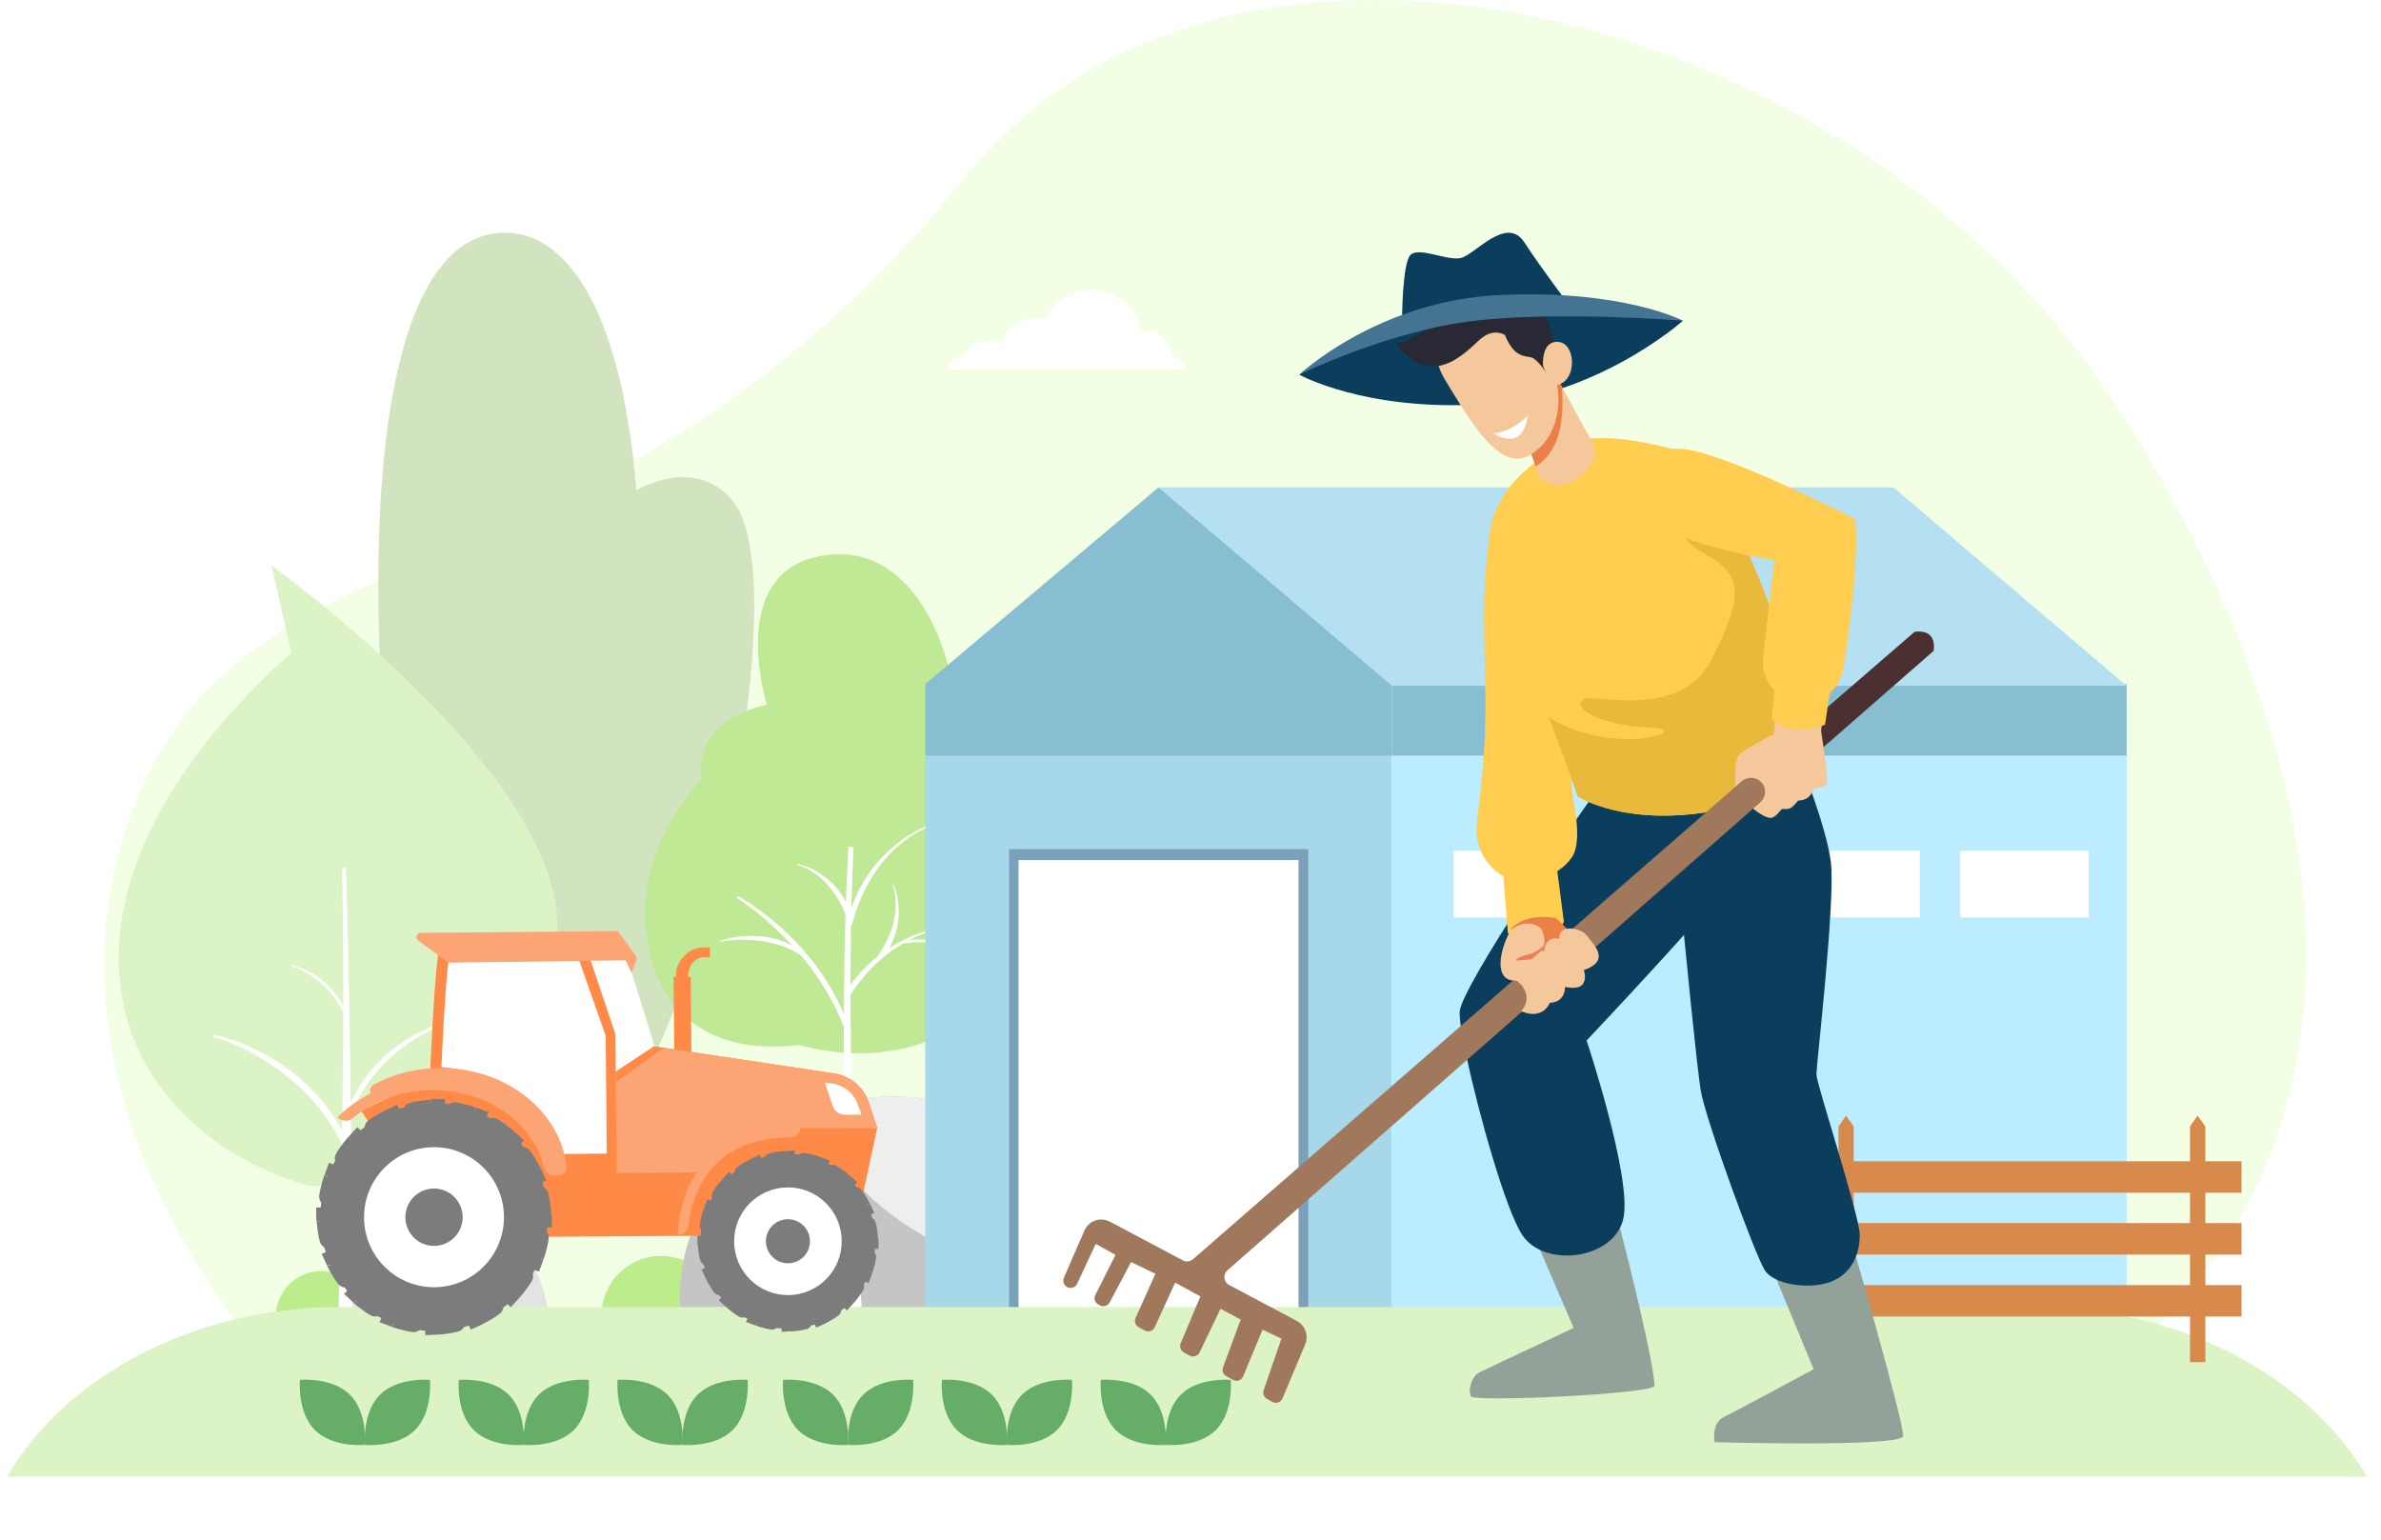
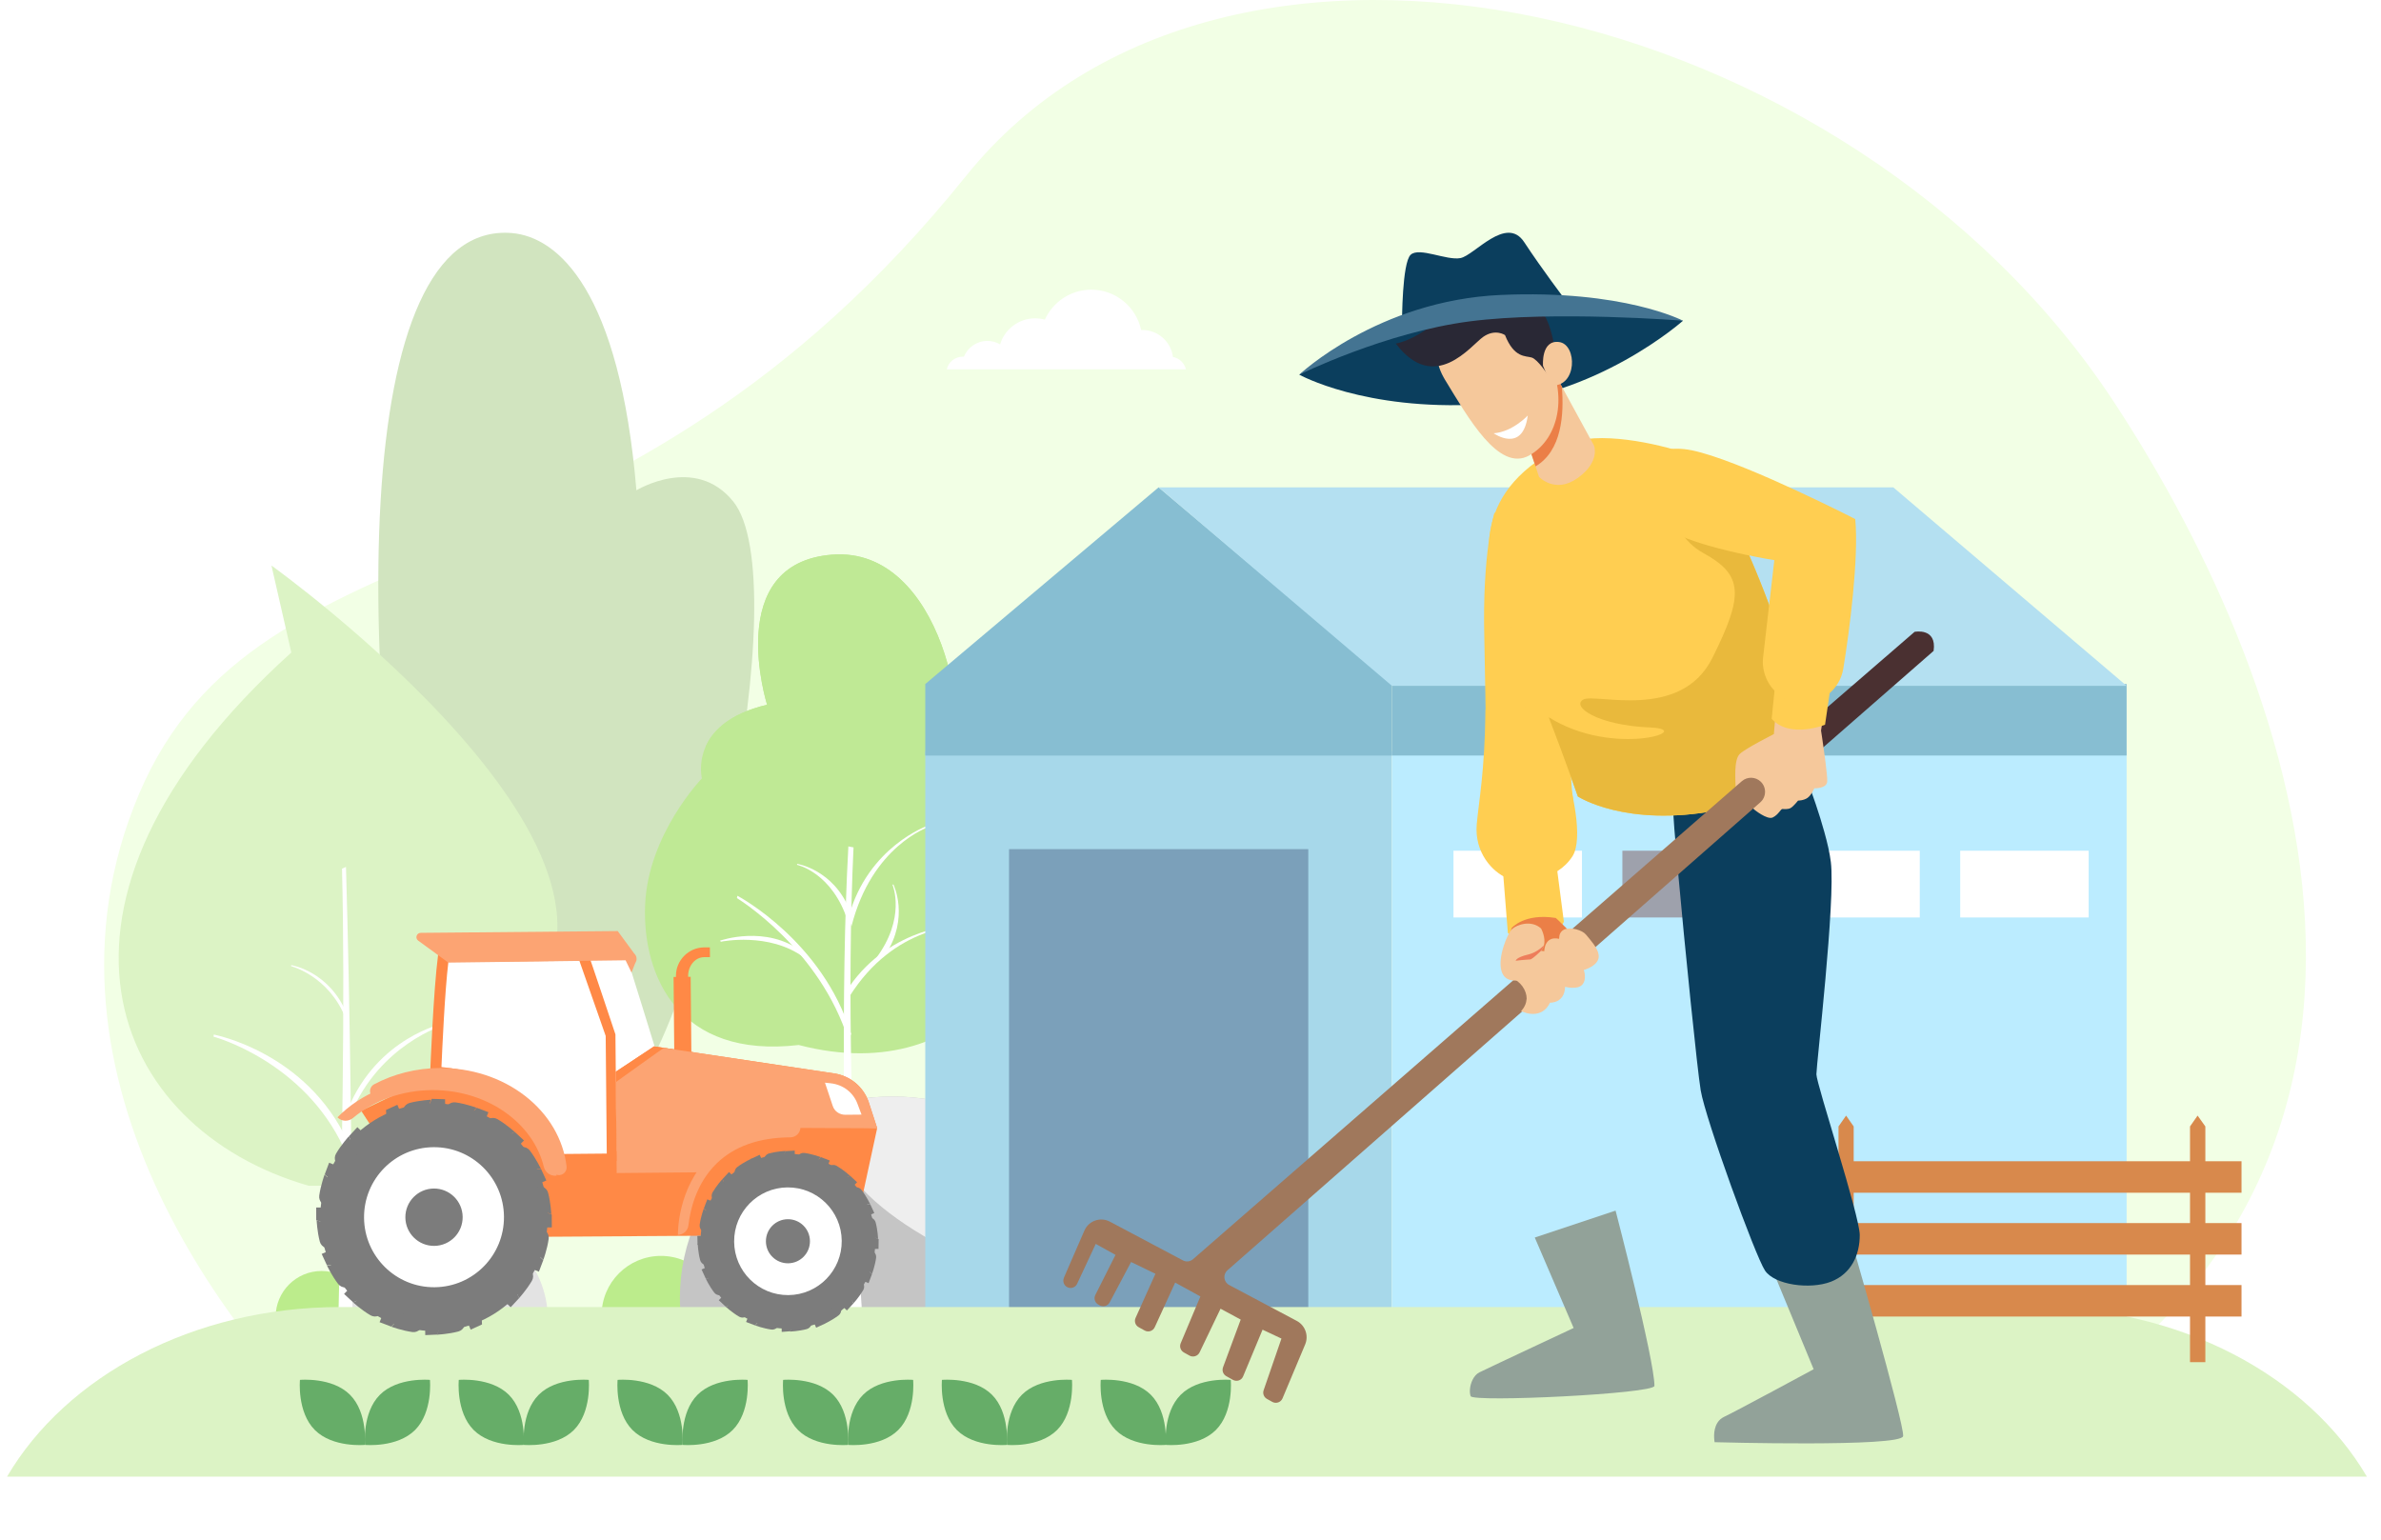
<svg xmlns="http://www.w3.org/2000/svg" width="337" height="218" viewBox="0 0 337 218" fill="none">
  <rect x="0" y="0" width="337" height="218" fill="#333333" stroke="none" />
  <g clip-path="url(#clip0_4017_103167)">
    <rect width="337" height="218" fill="white" />
    <path fill-rule="evenodd" clip-rule="evenodd" d="M278.463 206.858C351.737 169.491 325.966 97.669 299.227 56.934C261.788 -0.105 173.323 -20.604 136.731 24.903C87.064 86.672 36.827 72.061 19.692 112.348C2.558 152.634 33.993 192.013 51.676 206.941C81.96 205.623 122.519 204.822 166.036 204.822C209.553 204.822 248.418 205.589 278.463 206.857V206.858Z" fill="#F2FFE5" />
    <path fill-rule="evenodd" clip-rule="evenodd" d="M74.129 84.553L74.941 84.18C75.251 114.645 75.04 149.725 74.454 188.151H71.379C72.949 149.461 74.306 112.128 74.127 84.553H74.129Z" fill="white" />
    <path fill-rule="evenodd" clip-rule="evenodd" d="M61.606 155.956C49.402 94.881 49.583 31.156 72.412 32.984C79.004 33.513 87.704 41.166 90.076 69.401C90.076 69.401 98.384 64.305 103.783 70.985C112.747 82.067 99.829 146.455 86.119 159.121C75.109 169.298 63.712 166.51 61.606 155.956Z" fill="#D1E4BF" />
    <path fill-rule="evenodd" clip-rule="evenodd" d="M51.957 187.196C51.989 186.934 52.01 186.67 52.01 186.404C52.01 182.807 49.099 179.896 45.511 179.896C41.922 179.896 39.012 182.809 39.012 186.404C39.012 186.671 39.034 186.936 39.063 187.196H51.957Z" fill="#BCEC8C" />
    <path fill-rule="evenodd" clip-rule="evenodd" d="M77.424 188.547C77.496 187.968 77.543 187.381 77.543 186.784C77.543 178.813 71.088 172.352 63.123 172.352C55.158 172.352 48.705 178.814 48.705 186.784C48.705 187.381 48.752 187.968 48.822 188.547H77.424Z" fill="#E3E3E3" />
    <path fill-rule="evenodd" clip-rule="evenodd" d="M101.878 187.195C101.921 186.859 101.947 186.516 101.947 186.169C101.947 181.523 98.185 177.76 93.547 177.76C88.909 177.76 85.147 181.523 85.147 186.169C85.147 186.516 85.174 186.859 85.217 187.195H101.879H101.878Z" fill="#BCEC8C" />
    <path fill-rule="evenodd" clip-rule="evenodd" d="M156.189 187.196C156.335 186.052 156.434 184.895 156.434 183.714C156.435 167.967 142.957 155.205 126.331 155.205C109.704 155.205 96.228 167.968 96.228 183.714C96.229 184.895 96.328 186.052 96.473 187.196H156.187H156.189Z" fill="#C5C5C5" />
    <path fill-rule="evenodd" clip-rule="evenodd" d="M156.436 183.714C156.436 167.967 142.957 155.205 126.332 155.205C124.503 155.205 122.714 155.368 120.974 155.665C119.731 156.696 118.885 157.906 118.534 159.288C116.47 167.383 131.68 178.259 152.511 183.583C153.818 183.917 155.12 184.221 156.404 184.498C156.416 184.236 156.433 183.977 156.436 183.716V183.714Z" fill="#EEEEEE" />
    <path fill-rule="evenodd" clip-rule="evenodd" d="M113.056 147.91C96.053 149.888 90.909 138.143 91.306 128.118C91.702 118.09 99.346 110.174 99.346 110.174C99.348 110.174 97.368 102.388 108.573 99.75C108.573 99.75 102.247 79.692 117.802 78.506C133.357 77.32 137.969 103.446 134.146 109.118C134.146 109.118 138.365 108.855 139.02 112.679C139.679 116.506 135.859 120.729 135.859 120.729C135.86 120.729 141 118.353 144.69 124.421C149.159 131.77 138.188 154.461 113.056 147.91Z" fill="#BFE995" />
    <path fill-rule="evenodd" clip-rule="evenodd" d="M138.387 116.721C138.915 115.465 139.259 114.048 139.02 112.677C138.363 108.851 134.146 109.116 134.146 109.116C137.969 103.444 133.357 77.317 117.802 78.504C102.247 79.691 108.573 99.748 108.573 99.748C103.251 101.001 100.905 103.419 99.906 105.605C102.555 117.597 111.227 126.392 121.529 126.392C128.248 126.392 134.272 122.647 138.387 116.719V116.721Z" fill="#BFE995" />
    <path fill-rule="evenodd" clip-rule="evenodd" d="M120.807 119.94L120.076 119.803C118.915 140.837 119.687 165.051 119.557 191.581H122.429C120.417 165.18 119.898 138.978 120.807 119.94Z" fill="white" />
    <path fill-rule="evenodd" clip-rule="evenodd" d="M43.691 167.831C15.57 159.738 1.863 127.895 41.232 92.359L38.42 80.045C38.42 80.045 97.824 122.618 72.691 143.73C80.421 151.646 65.69 168.231 43.691 167.831Z" fill="#DCF3C5" />
    <path fill-rule="evenodd" clip-rule="evenodd" d="M48.407 122.953L48.969 122.705C49.557 142.888 49.843 166.127 49.911 191.581H47.775C48.388 165.953 48.871 141.22 48.407 122.953Z" fill="white" />
    <path fill-rule="evenodd" clip-rule="evenodd" d="M48.671 162.512C42.966 150.208 30.353 146.76 30.225 146.73L30.262 146.432C30.39 146.463 43.348 148.93 49.201 161.554L48.673 162.513L48.671 162.512Z" fill="white" />
    <path fill-rule="evenodd" clip-rule="evenodd" d="M49.656 157.678C53.746 147.843 62.788 145.086 62.88 145.066L62.855 144.826C62.762 144.848 53.47 146.819 49.275 156.913L49.656 157.679V157.678Z" fill="white" />
    <path fill-rule="evenodd" clip-rule="evenodd" d="M48.909 144.105C46.525 138.125 41.255 136.763 41.202 136.751L41.215 136.602C41.27 136.613 46.684 137.475 49.129 143.608L48.909 144.103V144.105Z" fill="white" />
    <path fill-rule="evenodd" clip-rule="evenodd" d="M120.107 147.304C116.098 134.355 104.444 127.2 104.3 127.119L104.372 126.785C104.518 126.871 116.414 133.18 120.469 146.333L120.107 147.302V147.304Z" fill="white" />
    <path fill-rule="evenodd" clip-rule="evenodd" d="M120.516 131.107C123.402 119.741 131.371 117.079 131.452 117.046L131.402 116.826C131.314 116.86 122.847 119.815 120.118 129.768L120.515 131.107H120.516Z" fill="white" />
    <path fill-rule="evenodd" clip-rule="evenodd" d="M120.197 141.093C126.592 130.852 136.05 131.04 136.146 131.035L136.161 130.805C136.058 130.812 126.122 131.029 120.181 139.691L120.197 141.093Z" fill="white" />
    <path fill-rule="evenodd" clip-rule="evenodd" d="M119.998 130.407C117.806 123.501 112.86 122.42 112.811 122.409L112.824 122.268C112.877 122.276 117.989 123.091 120.296 128.884L119.998 130.406V130.407Z" fill="white" />
    <path fill-rule="evenodd" clip-rule="evenodd" d="M123.924 135.727C128.302 129.955 126.342 125.285 126.321 125.24L126.444 125.168C126.468 125.215 128.744 129.868 125.341 135.096L123.926 135.727H123.924Z" fill="white" />
-     <path fill-rule="evenodd" clip-rule="evenodd" d="M127.149 133.662C132.729 132.583 136.183 134.699 136.226 134.726L136.345 134.665C136.3 134.637 132.958 132.388 128.147 133.118L127.149 133.664V133.662Z" fill="white" />
    <path fill-rule="evenodd" clip-rule="evenodd" d="M113.762 135.497C108.839 131.887 102.101 133.274 102.027 133.294L101.907 133.14C101.985 133.121 108.414 130.857 113.564 134.728L113.762 135.497Z" fill="white" />
    <path d="M196.992 106.322H130.96V187.783H196.992V106.322Z" fill="#A7D8EA" />
    <path d="M185.171 120.186H142.816V187.755H185.171V120.186Z" fill="#7BA0BA" />
-     <path d="M183.791 121.73H144.159V187.782H183.791V121.73Z" fill="white" />
    <path d="M300.997 106.322H197.01V187.783H300.997V106.322Z" fill="#BBECFF" />
    <path d="M197.01 106.94H130.96V96.818L163.985 68.981L197.01 96.818V106.94Z" fill="#87BED2" />
    <path d="M300.997 96.816H197.01V106.938H300.997V96.816Z" fill="#87BED2" />
    <path d="M300.997 97.071H197.01L163.985 68.981H267.972L300.997 97.071Z" fill="#B4E0F1" />
    <path d="M223.904 120.41H205.721V129.858H223.904V120.41Z" fill="white" />
    <path d="M247.81 120.41H229.627V129.858H247.81V120.41Z" fill="#9EA1AC" />
    <path d="M271.719 120.41H253.536V129.858H271.719V120.41Z" fill="white" />
    <path d="M295.625 120.41H277.442V129.858H295.625V120.41Z" fill="white" />
    <path d="M287.875 185H48.125C27.295 185 9.324 194.817 1 209H335C326.676 194.819 308.707 185 287.875 185Z" fill="#DCF3C5" />
    <path d="M42.454 195.309C42.454 195.309 42.022 199.86 44.561 202.402C47.1 204.943 51.646 204.511 51.646 204.511C51.646 204.511 52.078 199.96 49.539 197.418C47 194.877 42.454 195.309 42.454 195.309Z" fill="#66AD68" />
    <path d="M53.769 197.418C51.23 199.96 51.662 204.511 51.662 204.511C51.662 204.511 56.208 204.943 58.747 202.402C61.286 199.86 60.854 195.309 60.854 195.309C60.854 195.309 56.308 194.877 53.769 197.418Z" fill="#66AD68" />
    <path d="M64.934 195.309C64.934 195.309 64.502 199.86 67.041 202.402C69.58 204.943 74.126 204.511 74.126 204.511C74.126 204.511 74.558 199.96 72.019 197.418C69.48 194.877 64.934 195.309 64.934 195.309Z" fill="#66AD68" />
    <path d="M76.247 197.418C73.708 199.96 74.14 204.511 74.14 204.511C74.14 204.511 78.687 204.943 81.226 202.402C83.765 199.86 83.333 195.309 83.333 195.309C83.333 195.309 78.786 194.877 76.247 197.418Z" fill="#66AD68" />
    <path d="M87.412 195.309C87.412 195.309 86.98 199.86 89.519 202.402C92.058 204.943 96.604 204.511 96.604 204.511C96.604 204.511 97.036 199.96 94.497 197.418C91.958 194.877 87.412 195.309 87.412 195.309Z" fill="#66AD68" />
    <path d="M98.725 197.418C96.186 199.96 96.618 204.511 96.618 204.511C96.618 204.511 101.165 204.943 103.704 202.402C106.243 199.86 105.811 195.309 105.811 195.309C105.811 195.309 101.264 194.877 98.725 197.418Z" fill="#66AD68" />
    <path d="M110.841 195.309C110.841 195.309 110.409 199.86 112.948 202.402C115.487 204.943 120.034 204.511 120.034 204.511C120.034 204.511 120.466 199.96 117.926 197.418C115.387 194.877 110.841 195.309 110.841 195.309Z" fill="#66AD68" />
    <path d="M122.156 197.418C119.617 199.96 120.049 204.511 120.049 204.511C120.049 204.511 124.595 204.943 127.134 202.402C129.674 199.86 129.242 195.309 129.242 195.309C129.242 195.309 124.695 194.877 122.156 197.418Z" fill="#66AD68" />
    <path d="M133.319 195.309C133.319 195.309 132.887 199.86 135.426 202.402C137.965 204.943 142.512 204.511 142.512 204.511C142.512 204.511 142.944 199.96 140.405 197.418C137.866 194.877 133.319 195.309 133.319 195.309Z" fill="#66AD68" />
    <path d="M144.634 197.418C142.095 199.96 142.527 204.511 142.527 204.511C142.527 204.511 147.074 204.943 149.613 202.402C152.152 199.86 151.72 195.309 151.72 195.309C151.72 195.309 147.173 194.877 144.634 197.418Z" fill="#66AD68" />
    <path d="M155.799 195.309C155.799 195.309 155.367 199.86 157.906 202.402C160.445 204.943 164.992 204.511 164.992 204.511C164.992 204.511 165.424 199.96 162.884 197.418C160.345 194.877 155.799 195.309 155.799 195.309Z" fill="#66AD68" />
    <path d="M167.112 197.418C164.573 199.96 165.005 204.511 165.005 204.511C165.005 204.511 169.552 204.943 172.091 202.402C174.63 199.86 174.198 195.309 174.198 195.309C174.198 195.309 169.651 194.877 167.112 197.418Z" fill="#66AD68" />
    <path d="M99.643 134.094C97.45 134.114 95.652 135.945 95.671 138.141L95.775 149.696L97.503 149.681L97.399 138.125C97.386 136.791 98.322 135.49 99.655 135.478L100.486 135.47L100.474 134.086L99.643 134.094Z" fill="#FF8946" />
    <path d="M97.755 138.255L95.336 138.277L95.436 149.347L97.856 149.325L97.755 138.255Z" fill="#FF8946" />
    <path d="M51.114 157.215L62.813 175.14L103.353 174.882L107.903 153.554L60.275 152.824L51.114 157.215Z" fill="#FF8946" />
    <path d="M89.229 137.088L87.924 133.91L82.535 135.294L86.416 146.578L86.564 162.927L92.784 162.871L92.65 148.11C92.65 148.03 89.229 137.089 89.229 137.089V137.088Z" fill="white" />
    <path d="M112.813 159.295C108.992 159.329 105.345 161.236 100.695 164.478C96.045 167.719 95.952 174.779 95.952 174.779L101.347 174.705L122.073 169.292L124.153 159.676C124.153 159.676 116.634 159.261 112.813 159.295Z" fill="#FF8946" />
    <path d="M118.086 151.934L92.57 148.107L87.154 151.694L87.283 166.031L99.487 165.92C104.789 159.991 113.298 159.642 113.298 159.642L124.154 159.675L122.909 155.861C122.138 153.768 120.289 152.262 118.086 151.932V151.934Z" fill="#FF8946" />
    <path d="M87.154 151.696L87.198 156.575C90.627 153.651 94.412 151.142 98.409 148.983L92.568 148.107L87.153 151.694L87.154 151.696Z" fill="#FF8946" />
    <path d="M118.085 151.934L93.972 148.319C93.972 148.266 87.168 153.161 87.168 153.161L87.284 166.034L99.489 165.923C104.79 159.994 113.299 159.645 113.299 159.645L124.156 159.698L122.912 155.864C122.141 153.771 120.292 152.265 118.088 151.935L118.085 151.934Z" fill="#FCA473" />
    <path d="M100.449 163.67C95.879 168.123 95.948 174.51 95.954 174.78C96.722 174.766 97.356 174.183 97.441 173.418C97.665 171.411 98.479 167.549 101.428 164.676C103.918 162.251 107.42 161.01 111.855 160.979C112.625 160.974 113.261 160.374 113.297 159.604C107.805 159.35 103.481 160.718 100.449 163.67Z" fill="#FCA473" />
    <path d="M66.186 187.487C74.573 184.856 79.242 175.917 76.614 167.522C73.985 159.126 65.055 154.453 56.668 157.084C48.281 159.715 43.612 168.654 46.241 177.049C48.869 185.445 57.799 190.118 66.186 187.487Z" fill="#7C7C7C" />
    <path d="M61.113 155.531L59.825 158.669L63.024 158.641L62.998 155.59L61.113 155.531Z" fill="#7C7C7C" />
    <path d="M60.188 188.972L61.907 188.897L63.032 185.623L60.157 185.649L60.188 188.972Z" fill="#7C7C7C" />
    <path d="M74.883 170.678L74.911 173.754L78.105 173.725L78.091 171.903L74.883 170.678Z" fill="#7C7C7C" />
    <path d="M44.755 170.913L44.758 172.698L47.956 173.887L47.93 170.885L44.755 170.913Z" fill="#7C7C7C" />
    <path d="M69.734 161.703L71.847 163.781L74.161 161.423L72.865 160.221L69.734 161.703Z" fill="#7C7C7C" />
    <path d="M48.699 183.142L49.994 184.344L53.125 182.863L51.011 180.785L48.699 183.142Z" fill="#7C7C7C" />
    <path d="M69.923 182.711L72.277 185.027L73.479 183.731L71.999 180.596L69.923 182.711Z" fill="#7C7C7C" />
    <path d="M49.38 160.835L50.859 163.97L52.937 161.854L50.581 159.539L49.38 160.835Z" fill="#7C7C7C" />
    <path d="M65.139 159.349L67.88 160.477L69.134 157.422L67.482 156.797L65.139 159.349Z" fill="#7C7C7C" />
    <path d="M53.724 187.144L55.376 187.77L57.719 185.216L54.98 184.088L53.724 187.144Z" fill="#7C7C7C" />
    <path d="M73.222 178.74L76.275 179.995L76.9 178.342L74.349 175.996L73.222 178.74Z" fill="#7C7C7C" />
    <path d="M45.959 166.224L48.509 168.571L49.636 165.827L46.583 164.57L45.959 166.224Z" fill="#7C7C7C" />
    <path d="M73.129 165.658L74.294 168.384L77.329 167.086L76.589 165.48L73.129 165.658Z" fill="#7C7C7C" />
    <path d="M45.529 177.48L46.27 179.084L49.729 178.906L48.564 176.18L45.529 177.48Z" fill="#7C7C7C" />
    <path d="M65.322 185.161L66.621 188.2L68.223 187.458L68.046 183.994L65.322 185.161Z" fill="#7C7C7C" />
    <path d="M54.635 157.109L54.812 160.572L57.536 159.405L56.238 156.367L54.635 157.109Z" fill="#7C7C7C" />
    <path d="M61.284 156.171C52.394 156.251 45.254 163.529 45.333 172.428C45.414 181.327 52.684 188.474 61.574 188.394C70.464 188.314 77.604 181.036 77.525 172.137C77.444 163.238 70.173 156.091 61.284 156.171Z" fill="#7C7C7C" />
    <path d="M61.34 162.372C55.87 162.421 51.477 166.899 51.527 172.373C51.577 177.846 56.051 182.245 61.519 182.195C66.988 182.146 71.381 177.668 71.331 172.194C71.282 166.719 66.808 162.322 61.34 162.372Z" fill="white" />
    <path d="M61.392 168.225C59.153 168.245 57.354 170.079 57.374 172.32C57.394 174.562 59.226 176.363 61.465 176.343C63.705 176.322 65.504 174.488 65.484 172.247C65.464 170.006 63.632 168.205 61.392 168.225Z" fill="#7C7C7C" />
    <path d="M57.102 156.912L56.849 157.615C59.006 157.595 60.053 158.328 60.053 158.328L60.996 155.66C60.996 155.66 59.427 155.727 57.971 156.111C57.567 156.217 57.244 156.519 57.102 156.912Z" fill="#7C7C7C" />
    <path d="M61.85 188.91C61.85 188.91 63.419 188.843 64.875 188.459C65.279 188.353 65.602 188.051 65.744 187.658L65.997 186.955C63.84 186.973 62.793 186.242 62.793 186.242L61.85 188.91Z" fill="#7C7C7C" />
    <path d="M76.779 167.961L76.077 167.707C76.096 169.866 75.365 170.914 75.365 170.914L78.03 171.858C78.03 171.858 77.963 170.287 77.579 168.83C77.474 168.426 77.172 168.102 76.779 167.961Z" fill="#7C7C7C" />
    <path d="M45.265 175.739C45.371 176.144 45.672 176.467 46.065 176.609L46.768 176.862C46.749 174.703 47.479 173.655 47.479 173.655L44.815 172.711C44.815 172.711 44.881 174.282 45.265 175.739Z" fill="#7C7C7C" />
    <path d="M75.019 179.422C73.507 180.962 72.249 181.186 72.249 181.186L73.468 183.74C73.468 183.74 74.529 182.581 75.287 181.279C75.497 180.918 75.514 180.476 75.335 180.098L75.017 179.422H75.019Z" fill="#7C7C7C" />
    <path d="M47.557 163.293C47.347 163.654 47.33 164.095 47.509 164.473L47.827 165.15C49.339 163.608 50.596 163.386 50.596 163.386L49.378 160.832C49.378 160.832 48.317 161.991 47.559 163.293H47.557Z" fill="#7C7C7C" />
    <path d="M63.372 156.436L62.867 156.987C64.864 157.803 65.546 158.883 65.546 158.883L67.446 156.786C67.446 156.786 65.973 156.241 64.482 156.032C64.068 155.974 63.653 156.126 63.371 156.434L63.372 156.436Z" fill="#7C7C7C" />
    <path d="M57.298 185.689L55.398 187.785C55.398 187.785 56.871 188.329 58.363 188.539C58.776 188.597 59.191 188.444 59.474 188.136L59.979 187.586C57.982 186.769 57.3 185.689 57.3 185.689H57.298Z" fill="#7C7C7C" />
    <path d="M69.221 158.353L68.545 158.672C70.085 160.184 70.309 161.442 70.309 161.442L72.86 160.223C72.86 160.223 71.702 159.16 70.402 158.401C70.041 158.191 69.6 158.174 69.222 158.353H69.221Z" fill="#7C7C7C" />
    <path d="M49.984 184.346C49.984 184.346 51.142 185.409 52.442 186.168C52.803 186.378 53.244 186.395 53.622 186.216L54.297 185.897C52.758 184.385 52.534 183.127 52.534 183.127L49.982 184.346H49.984Z" fill="#7C7C7C" />
    <path d="M73.91 162.346L73.165 162.384C74.018 164.368 73.749 165.617 73.749 165.617L76.571 165.455C76.571 165.455 75.901 164.033 74.984 162.837C74.729 162.506 74.327 162.324 73.91 162.346Z" fill="#7C7C7C" />
    <path d="M49.097 178.951L46.273 179.113C46.273 179.113 46.943 180.535 47.86 181.731C48.115 182.062 48.517 182.244 48.934 182.222L49.679 182.183C48.826 180.2 49.095 178.951 49.095 178.951H49.097Z" fill="#7C7C7C" />
    <path d="M76.706 173.732C75.89 175.731 74.812 176.414 74.812 176.414L76.905 178.316C76.905 178.316 77.449 176.841 77.659 175.348C77.716 174.934 77.564 174.519 77.256 174.236L76.706 173.73V173.732Z" fill="#7C7C7C" />
    <path d="M45.186 169.222C45.128 169.636 45.281 170.051 45.588 170.334L46.138 170.84C46.954 168.841 48.032 168.158 48.032 168.158L45.938 166.256C45.938 166.256 45.394 167.73 45.184 169.224L45.186 169.222Z" fill="#7C7C7C" />
-     <path d="M67.973 184.682L68.11 187.508C68.11 187.508 69.536 186.851 70.739 185.944C71.072 185.692 71.258 185.29 71.239 184.874L71.207 184.127C69.218 184.964 67.973 184.682 67.973 184.682Z" fill="#7C7C7C" />
-     <path d="M52.105 158.627C51.773 158.879 51.586 159.281 51.605 159.697L51.637 160.444C53.626 159.607 54.871 159.889 54.871 159.889L54.734 157.062C54.734 157.062 53.308 157.72 52.105 158.627Z" fill="#7C7C7C" />
    <path d="M111.41 163.305C104.579 163.367 99.093 168.959 99.155 175.797C99.217 182.635 104.803 188.127 111.634 188.065C118.465 188.002 123.951 182.411 123.889 175.573C123.827 168.735 118.241 163.243 111.41 163.305Z" fill="#7C7C7C" />
    <path d="M111.157 162.938L110.292 165.479L112.506 165.459L112.482 162.854L111.157 162.938Z" fill="#7C7C7C" />
    <path d="M110.64 188.518L111.926 188.421L112.753 185.867L110.616 185.886L110.64 188.518Z" fill="#7C7C7C" />
    <path d="M121.939 176.791L124.343 176.769L124.359 175.381L121.917 174.451L121.939 176.791Z" fill="#7C7C7C" />
    <path d="M98.704 174.924L98.726 176.151L101.204 176.92L101.186 174.902L98.704 174.924Z" fill="#7C7C7C" />
    <path d="M117.907 167.551L119.532 169.148L121.311 167.336L120.315 166.412L117.907 167.551Z" fill="#7C7C7C" />
    <path d="M101.732 184.035L102.728 184.959L105.137 183.82L103.512 182.223L101.732 184.035Z" fill="#7C7C7C" />
    <path d="M118.053 183.703L119.863 185.484L120.786 184.487L119.649 182.076L118.053 183.703Z" fill="#7C7C7C" />
    <path d="M102.258 166.884L103.395 169.295L104.991 167.668L103.181 165.887L102.258 166.884Z" fill="#7C7C7C" />
    <path d="M114.374 165.742L116.482 166.609L117.447 164.26L116.176 163.779L114.374 165.742Z" fill="#7C7C7C" />
    <path d="M105.597 187.112L106.868 187.593L108.669 185.63L106.562 184.762L105.597 187.112Z" fill="#7C7C7C" />
    <path d="M120.59 180.652L122.937 181.618L123.417 180.345L121.456 178.541L120.59 180.652Z" fill="#7C7C7C" />
    <path d="M99.627 171.028L101.588 172.831L102.453 170.722L100.107 169.756L99.627 171.028Z" fill="#7C7C7C" />
    <path d="M120.519 170.594L121.414 172.691L123.748 171.69L123.178 170.457L120.519 170.594Z" fill="#7C7C7C" />
    <path d="M99.296 179.682L99.866 180.915L102.525 180.778L101.63 178.682L99.296 179.682Z" fill="#7C7C7C" />
    <path d="M114.515 185.587L115.514 187.923L116.746 187.352L116.609 184.689L114.515 185.587Z" fill="#7C7C7C" />
    <path d="M106.298 164.018L106.435 166.679L108.529 165.784L107.53 163.447L106.298 164.018Z" fill="#7C7C7C" />
    <path d="M111.412 163.428C104.649 163.489 99.217 169.026 99.277 175.795C99.338 182.565 104.87 188.002 111.632 187.942C118.395 187.881 123.827 182.344 123.766 175.575C123.706 168.805 118.174 163.368 111.412 163.428Z" fill="#7C7C7C" />
    <path d="M111.454 168.065C107.249 168.102 103.871 171.546 103.908 175.755C103.945 179.964 107.386 183.345 111.59 183.308C115.795 183.271 119.173 179.827 119.136 175.618C119.099 171.409 115.658 168.027 111.454 168.065Z" fill="white" />
    <path d="M111.494 172.567C109.772 172.582 108.389 173.991 108.405 175.715C108.42 177.438 109.828 178.822 111.55 178.807C113.272 178.791 114.655 177.382 114.639 175.659C114.624 173.935 113.216 172.551 111.494 172.567Z" fill="#7C7C7C" />
    <path d="M108.195 163.865L108.001 164.406C109.659 164.391 110.464 164.954 110.464 164.954L111.19 162.902C111.19 162.902 109.984 162.954 108.863 163.249C108.553 163.332 108.304 163.563 108.195 163.865Z" fill="#7C7C7C" />
    <path d="M111.845 188.47C111.845 188.47 113.051 188.418 114.171 188.123C114.482 188.04 114.731 187.81 114.84 187.507L115.034 186.965C113.376 186.981 112.571 186.418 112.571 186.418L111.845 188.47Z" fill="#7C7C7C" />
    <path d="M123.325 172.362L122.784 172.168C122.8 173.829 122.237 174.633 122.237 174.633L124.287 175.36C124.287 175.36 124.236 174.153 123.94 173.031C123.858 172.72 123.626 172.471 123.325 172.362Z" fill="#7C7C7C" />
    <path d="M99.093 178.344C99.175 178.655 99.406 178.904 99.708 179.013L100.249 179.207C100.233 177.548 100.796 176.742 100.796 176.742L98.746 176.016C98.746 176.016 98.797 177.223 99.093 178.344Z" fill="#7C7C7C" />
    <path d="M121.97 181.174C120.808 182.359 119.841 182.53 119.841 182.53L120.778 184.495C120.778 184.495 121.594 183.605 122.178 182.603C122.34 182.326 122.352 181.986 122.216 181.695L121.972 181.175L121.97 181.174Z" fill="#7C7C7C" />
    <path d="M100.854 168.772C100.693 169.049 100.68 169.389 100.817 169.68L101.061 170.2C102.223 169.015 103.19 168.843 103.19 168.843L102.253 166.879C102.253 166.879 101.437 167.77 100.853 168.77L100.854 168.772Z" fill="#7C7C7C" />
    <path d="M113.015 163.5L112.627 163.923C114.162 164.552 114.687 165.381 114.687 165.381L116.148 163.769C116.148 163.769 115.015 163.351 113.868 163.189C113.55 163.144 113.231 163.262 113.014 163.499L113.015 163.5Z" fill="#7C7C7C" />
    <path d="M108.346 185.992L106.885 187.604C106.885 187.604 108.018 188.022 109.165 188.184C109.483 188.229 109.802 188.111 110.018 187.874L110.406 187.451C108.871 186.823 108.346 185.994 108.346 185.994V185.992Z" fill="#7C7C7C" />
    <path d="M117.514 164.975L116.995 165.221C118.179 166.385 118.35 167.352 118.35 167.352L120.311 166.414C120.311 166.414 119.42 165.598 118.42 165.014C118.143 164.852 117.803 164.84 117.512 164.977L117.514 164.975Z" fill="#7C7C7C" />
    <path d="M102.723 184.961C102.723 184.961 103.613 185.778 104.614 186.361C104.89 186.523 105.231 186.535 105.521 186.399L106.04 186.154C104.856 184.991 104.685 184.023 104.685 184.023L102.724 184.961H102.723Z" fill="#7C7C7C" />
    <path d="M121.119 168.046L120.545 168.076C121.201 169.602 120.994 170.561 120.994 170.561L123.165 170.437C123.165 170.437 122.651 169.344 121.945 168.424C121.75 168.169 121.44 168.029 121.12 168.046H121.119Z" fill="#7C7C7C" />
    <path d="M102.039 180.812L99.868 180.937C99.868 180.937 100.383 182.03 101.088 182.95C101.284 183.205 101.593 183.345 101.913 183.328L102.486 183.298C101.831 181.774 102.037 180.812 102.037 180.812H102.039Z" fill="#7C7C7C" />
    <path d="M123.268 176.799C122.64 178.336 121.812 178.861 121.812 178.861L123.421 180.323C123.421 180.323 123.839 179.19 124.001 178.042C124.046 177.724 123.928 177.404 123.692 177.188L123.269 176.799H123.268Z" fill="#7C7C7C" />
    <path d="M99.032 173.333C98.987 173.652 99.105 173.971 99.341 174.188L99.764 174.577C100.392 173.041 101.22 172.515 101.22 172.515L99.61 171.053C99.61 171.053 99.192 172.187 99.03 173.335L99.032 173.333Z" fill="#7C7C7C" />
    <path d="M116.553 185.219L116.659 187.392C116.659 187.392 117.756 186.886 118.68 186.188C118.937 185.995 119.08 185.685 119.066 185.365L119.041 184.791C117.512 185.433 116.555 185.219 116.555 185.219H116.553Z" fill="#7C7C7C" />
    <path d="M104.353 165.184C104.096 165.377 103.953 165.687 103.967 166.007L103.992 166.581C105.521 165.939 106.478 166.153 106.478 166.153L106.373 163.98C106.373 163.98 105.276 164.486 104.351 165.184H104.353Z" fill="#7C7C7C" />
    <path d="M82.497 135.287L62.771 135.464C62.112 140.314 61.671 151.86 61.671 151.86C76.184 152.821 78.701 164.033 78.701 164.033L86.572 163.961L86.415 146.574C86.029 142.129 82.496 135.285 82.496 135.285L82.497 135.287Z" fill="white" />
    <path d="M87.108 146.41C87.108 146.41 83.336 135.109 83.2 134.826L82.985 134.246L62.084 134.434L61.997 135.234C61.343 140.214 60.909 151.292 60.892 151.756L60.863 152.505L61.62 152.536C67.386 152.919 71.881 154.926 74.981 158.575C77.3 161.304 77.934 163.894 77.938 163.919L78.077 164.384L87.268 164.302L87.108 146.57V146.41ZM79.289 163.337C78.958 162.303 78.1 160.021 76.226 157.794C73.976 155.118 69.782 151.709 62.482 151.029C62.588 148.556 62.954 140.306 63.462 136.15L82.003 135.982L85.728 146.63L85.879 163.277L79.29 163.336L79.289 163.337Z" fill="#FF8946" />
    <path d="M74.291 155.093C70.96 152.52 66.662 151.126 62.188 151.167C58.917 151.196 55.723 151.994 52.949 153.475C52.418 153.76 52.216 154.421 52.5 154.954C52.784 155.486 53.445 155.689 53.976 155.404C56.441 154.088 59.286 153.379 62.207 153.352C66.194 153.316 70.011 154.548 72.957 156.824C75.841 159.051 77.64 162.083 78.025 165.36C78.091 165.92 78.568 166.331 79.118 166.326C79.157 166.326 79.197 166.323 79.236 166.318C79.834 166.248 80.263 165.705 80.193 165.105C79.739 161.238 77.643 157.683 74.29 155.093H74.291Z" fill="#FCA473" />
    <path d="M89.745 134.935L87.431 131.783L59.551 132.035C58.958 132.04 58.714 132.788 59.192 133.138L63.459 136.247L88.543 135.921L89.382 137.649L89.909 136.313C90.217 135.877 90.145 135.286 89.743 134.936L89.745 134.935Z" fill="#FCA473" />
    <path d="M72.994 156.593C69.718 154.063 65.489 152.692 61.085 152.731C55.946 152.778 51.092 154.752 47.765 158.147L47.782 158.164C48.377 158.749 49.316 158.782 49.955 158.245C52.922 155.755 56.904 154.33 61.099 154.293C65.154 154.256 69.041 155.512 72.041 157.83C74.571 159.784 76.285 162.345 76.972 165.154C77.168 165.957 77.916 166.497 78.735 166.4L78.777 166.396C78.333 162.613 76.279 159.132 72.992 156.595L72.994 156.593Z" fill="#FCA473" />
    <path d="M117.595 153.33L116.763 153.24L117.865 156.542C118.12 157.315 118.844 157.79 119.656 157.784L121.938 157.763L121.378 156.264C120.786 154.631 119.319 153.52 117.593 153.332L117.595 153.33Z" fill="white" />
    <path d="M317.257 164.363H255.095V168.82H317.257V164.363Z" fill="#D8894C" />
    <path d="M317.257 173.115H255.095V177.572H317.257V173.115Z" fill="#D8894C" />
    <path d="M317.257 181.887H255.095V186.343H317.257V181.887Z" fill="#D8894C" />
    <path d="M262.365 192.8H260.216V159.438L261.292 157.902L262.365 159.438V192.8Z" fill="#D8894C" />
    <path d="M312.139 192.8H309.968V159.438L311.042 157.902L312.139 159.438V192.8Z" fill="#D8894C" />
    <path fill-rule="evenodd" clip-rule="evenodd" d="M208.151 197.612C208.484 198.515 234.165 197.277 234.165 196.154C234.165 192.438 228.665 171.352 228.665 171.352L217.228 175.162L222.728 187.963C222.728 187.963 210.501 193.687 209.377 194.25C208.959 194.46 208.636 194.859 208.408 195.328C208.037 196.097 207.941 197.051 208.151 197.613V197.612Z" fill="#92A299" />
-     <path fill-rule="evenodd" clip-rule="evenodd" d="M207.513 149.302C209.263 157.626 213.117 171.276 215.467 174.819C218.656 179.6 228.665 178.228 229.797 172.315C230.929 166.401 224.564 147.274 224.564 147.274C224.564 147.274 243.898 126.795 244.804 124.519C245.718 122.242 245.385 112.059 244.575 112.221C243.443 112.45 227.295 110.63 226.163 111.764C225.573 112.354 220.463 119.698 215.62 127.193C211.044 134.243 206.714 141.414 206.6 143.178C206.543 144.12 206.896 146.388 207.514 149.301L207.513 149.302Z" fill="#0B3E5D" />
    <path fill-rule="evenodd" clip-rule="evenodd" d="M242.682 204.128C242.682 204.128 269.134 204.861 269.363 203.27C269.591 201.68 261.637 174.133 261.408 173.457L250.198 178.086L256.698 193.801C256.698 193.801 245.936 199.63 244.033 200.536C243.604 200.735 243.309 201.021 243.1 201.345C242.349 202.497 242.682 204.127 242.682 204.127V204.128Z" fill="#92A299" />
    <path fill-rule="evenodd" clip-rule="evenodd" d="M237.496 123.299C238.467 134.071 240.236 151.502 240.712 154.33C241.396 158.425 248.448 177.78 249.807 179.827C251.168 181.874 256.174 182.55 259.132 181.418C262.082 180.276 263.225 177.55 263.225 174.817C263.225 172.083 257.088 153.424 257.088 152.053C257.088 150.69 259.809 127.47 259.132 122.011C258.98 120.756 258.637 119.277 258.208 117.745C256.782 112.572 254.356 106.764 254.356 106.764C254.356 106.764 237.076 113.811 236.848 114.726C236.781 115.012 237.058 118.488 237.495 123.299H237.496Z" fill="#0B3E5D" />
    <path fill-rule="evenodd" clip-rule="evenodd" d="M210.087 90.38C209.77 78.155 211.515 72.598 211.515 72.598C224.599 72.241 221.387 94.506 222.101 105.221C222.325 108.59 222.344 111.157 222.654 113.077C221.085 117.402 212.637 112.887 210.326 105.877C210.339 104.001 210.14 92.394 210.087 90.38Z" fill="#FFCE51" />
    <path fill-rule="evenodd" clip-rule="evenodd" d="M213.555 88.274C215.467 92.179 217.503 97.113 219.207 101.524C221.566 107.63 223.318 112.724 223.318 112.724C223.318 112.724 230.036 117.154 243.015 114.706C255.994 112.269 256.298 105.847 256.298 105.847C251.873 84.76 242.101 65.51 238.895 64.281C238.753 64.224 238.61 64.177 238.447 64.109H238.438C234.87 62.86 226.03 60.824 221.644 62.909C208.818 69.023 208.969 78.948 213.557 88.273L213.555 88.274Z" fill="#FFCE51" />
    <path fill-rule="evenodd" clip-rule="evenodd" d="M219.208 101.526C221.567 107.631 223.319 112.725 223.319 112.725C223.319 112.725 230.037 117.156 243.016 114.708C255.996 112.271 256.3 105.849 256.3 105.849C251.875 84.762 242.103 65.512 238.897 64.283C238.754 64.226 238.612 64.178 238.449 64.111H238.44C237.459 64.673 236.48 65.396 235.519 66.301C235.215 66.597 235.415 75.178 241.076 78.274C246.739 81.379 246.842 84.161 242.361 93.133C237.869 102.114 225.804 98.057 224.092 99.017C222.38 99.981 226.014 102.658 233.597 102.971C240.219 103.256 228.421 107.284 219.21 101.523L219.208 101.526Z" fill="#E9B93C" />
    <path fill-rule="evenodd" clip-rule="evenodd" d="M251.716 104.031L251.062 103.912C251.062 103.912 247.137 105.877 246.246 106.711C245.354 107.542 245.652 110.58 245.652 111.353C245.652 112.129 246.187 113.021 247.852 112.425C249.516 111.829 250.588 111.176 250.825 110.282C251.063 109.388 248.685 109.388 248.685 109.388C248.685 109.388 253.679 108.259 251.716 104.029V104.031Z" fill="#F5C89B" />
    <path fill-rule="evenodd" clip-rule="evenodd" d="M270.985 89.43C270.985 89.43 274.155 88.791 273.679 92.127L250.778 112.138L247.904 109.387L270.985 89.43Z" fill="#4A3031" />
    <path fill-rule="evenodd" clip-rule="evenodd" d="M246.306 110.584C246.306 112.545 248.266 114.565 248.266 114.565C248.266 114.565 250.131 116.097 250.92 115.698C251.72 115.307 252.034 114.506 252.271 114.506C252.508 114.506 253.061 114.592 253.461 114.355C253.86 114.118 254.489 113.319 254.489 113.319C254.489 113.319 255.288 113.319 255.839 112.927C256.392 112.527 256.792 111.575 256.792 111.575C256.792 111.575 258.534 111.651 258.619 110.623C258.677 109.853 258.163 106.212 257.897 104.414C257.801 103.804 257.744 103.404 257.744 103.404L258.458 98.719L251.54 98.26L251.132 103.166L251.065 103.92C251.065 103.92 246.307 108.616 246.307 110.587L246.306 110.584Z" fill="#F5C89B" />
    <path fill-rule="evenodd" clip-rule="evenodd" d="M259.202 96.506L258.311 102.578C258.311 102.578 253.375 104.603 250.758 101.746L251.353 95.852L259.204 96.506H259.202Z" fill="#FFCE51" />
    <path fill-rule="evenodd" clip-rule="evenodd" d="M238.828 76.246C243.881 78.151 251.132 79.284 251.132 79.284L249.551 92.98C249.419 94.049 249.59 95.075 249.99 95.998C250.761 97.818 252.444 99.19 254.549 99.429C254.653 99.437 254.757 99.449 254.863 99.457C257.812 99.715 260.42 97.552 260.896 94.638C261.791 89.218 263.103 78.913 262.589 73.474C262.589 73.474 262.322 73.341 261.847 73.093C258.383 71.349 243.74 64.101 238.373 63.568C232.263 62.958 232.263 67.692 232.263 67.692C231.198 71.663 233.938 74.416 238.828 76.244V76.246Z" fill="#FFCE51" />
    <path fill-rule="evenodd" clip-rule="evenodd" d="M150.577 180.858L153.48 174.181C154.09 172.78 155.755 172.203 157.095 172.915L167.424 178.394C167.887 178.64 168.452 178.576 168.849 178.234L246.539 110.566C247.312 109.898 248.469 109.928 249.207 110.635C250.051 111.441 250.02 112.799 249.142 113.568L173.73 179.797C173.06 180.383 173.183 181.46 173.97 181.878L183.549 186.963C184.738 187.602 185.253 189.041 184.73 190.289L181.523 197.927C181.285 198.49 180.609 198.719 180.077 198.423L179.317 198C178.886 197.758 178.689 197.241 178.85 196.776L181.372 189.461L178.699 188.202L175.95 194.805C175.722 195.377 175.045 195.606 174.512 195.31L173.57 194.784C173.123 194.537 172.932 194.005 173.103 193.529L175.606 186.774L172.752 185.234L169.783 191.424C169.526 191.947 168.869 192.157 168.357 191.871L167.557 191.424C167.1 191.166 166.91 190.615 167.11 190.129L169.899 183.498L166.331 181.537L163.439 187.853C163.191 188.395 162.534 188.609 162.014 188.321L161.156 187.845C160.695 187.588 160.506 187.02 160.724 186.54L163.535 180.29L160.091 178.625L157.057 184.347C156.778 184.853 156.152 185.033 155.648 184.759L155.446 184.645C154.971 184.379 154.781 183.779 155.029 183.293L157.885 177.615L155.088 176.062L152.451 181.712C152.279 182.082 151.909 182.301 151.53 182.301C151.357 182.301 151.185 182.262 151.024 182.166C150.567 181.91 150.377 181.347 150.586 180.861L150.577 180.858Z" fill="#A0785C" />
    <path fill-rule="evenodd" clip-rule="evenodd" d="M238.206 45.394C238.206 45.394 225.975 56.32 209.537 57.242C193.098 58.163 183.893 53.028 183.893 53.028C183.893 53.028 194.649 45.497 211.482 44.049C228.315 42.601 238.207 45.394 238.207 45.394H238.206Z" fill="#0B3E5D" />
    <path fill-rule="evenodd" clip-rule="evenodd" d="M214.641 58.025L217.334 66.007L217.829 67.494C217.829 67.494 220.112 69.961 223.319 67.647C226.535 65.341 225.612 63.065 225.612 63.065L221.055 54.712L220.275 53.284C217.059 52.884 214.642 58.026 214.642 58.026L214.641 58.025Z" fill="#F5C89B" />
    <path fill-rule="evenodd" clip-rule="evenodd" d="M214.641 58.026L217.334 66.009C221.053 63.819 221.396 58.627 221.053 54.712L220.273 53.284C217.058 52.884 214.641 58.026 214.641 58.026Z" fill="#EB7F47" />
    <path fill-rule="evenodd" clip-rule="evenodd" d="M204.344 53.444C204.391 53.53 204.44 53.624 204.497 53.711C207.808 59.13 212.129 66.874 216.448 64.464C220.759 62.045 221.862 55.721 218.951 50.491C216.705 46.471 213.841 43.919 210.882 43.613C209.997 43.528 209.103 43.642 208.218 43.966C206.333 44.661 201.357 48.166 204.344 53.444Z" fill="#F5C89B" />
    <path fill-rule="evenodd" clip-rule="evenodd" d="M216.234 58.816C216.234 58.816 214.081 61.136 211.408 61.328C211.408 61.328 215.526 64.248 216.234 58.816Z" fill="white" />
    <path fill-rule="evenodd" clip-rule="evenodd" d="M219.111 53.097C219.111 53.097 217.65 50.863 216.792 50.606C215.934 50.347 214.303 50.692 213.014 47.426C213.014 47.426 211.64 46.48 209.923 47.683C208.205 48.886 203.052 55.849 197.556 48.628C197.556 48.628 200.816 48.202 205.027 43.986C210.695 38.313 213.615 42.611 213.615 42.611C213.615 42.611 218.424 40.032 219.971 48.885L219.112 53.097H219.111Z" fill="#292835" />
    <path fill-rule="evenodd" clip-rule="evenodd" d="M221.555 42.455C221.555 42.455 218.266 38.128 215.73 34.272C213.192 30.416 208.682 36.154 206.709 36.529C204.735 36.905 200.883 34.93 199.662 36.059C198.44 37.188 198.44 45.558 198.44 45.558C198.44 45.558 214.413 39.915 221.555 42.453V42.455Z" fill="#0B3E5D" />
    <path fill-rule="evenodd" clip-rule="evenodd" d="M238.206 45.395C238.206 45.395 220.01 43.938 208.032 45.486C196.054 47.034 183.892 53.03 183.892 53.03C183.892 53.03 195.023 42.52 212.411 41.747C229.798 40.974 238.206 45.395 238.206 45.395Z" fill="#447492" />
    <path fill-rule="evenodd" clip-rule="evenodd" d="M218.394 51.779C218.394 51.779 218.08 48.074 220.671 48.41C223.263 48.748 223.263 54.811 219.571 54.558L218.394 51.779Z" fill="#F5C89B" />
    <path fill-rule="evenodd" clip-rule="evenodd" d="M221.406 108.282C222.581 111.765 224.126 118.729 222.575 121.177C220.315 124.75 215.32 125.106 213.297 124.275C211.275 123.44 208.659 120.701 209.015 116.654C209.3 113.418 210.126 109.409 210.248 100.729C210.268 99.379 211.468 98.336 212.803 98.529C215.61 98.935 219.501 102.638 221.404 108.281L221.406 108.282Z" fill="#FFCE51" />
    <path fill-rule="evenodd" clip-rule="evenodd" d="M220.316 122.527L221.347 130.462C221.347 130.462 220.238 133.084 217.779 133.559C215.322 134.035 213.419 132.05 213.419 132.05L212.705 123.081C212.705 123.081 216.114 120.383 220.316 122.527Z" fill="#FFCE51" />
    <path fill-rule="evenodd" clip-rule="evenodd" d="M220.198 129.928C220.198 129.928 222.695 132.132 223.409 133.561C224.121 134.989 223.999 138.386 219.424 139.691C215.179 140.905 213.682 137.73 213.565 135.287C213.447 132.848 213.952 131.357 213.952 131.357C213.952 131.357 215.736 129.214 220.196 129.929L220.198 129.928Z" fill="#EB7F47" />
    <path fill-rule="evenodd" clip-rule="evenodd" d="M213.849 138.406C215.239 138.834 216.077 140.224 216.077 141.302C216.077 141.359 216.077 141.425 216.057 141.482C215.99 142.454 215.276 143.12 215.276 143.12L216.114 143.406C218.607 143.996 219.368 141.93 219.368 141.93C221.624 141.852 221.51 139.673 221.51 139.673C221.51 139.673 223.289 140.149 223.964 139.358C224.641 138.558 224.166 137.291 224.166 137.291C224.166 137.291 225.869 136.853 226.22 135.738C226.286 135.548 226.295 135.348 226.267 135.138C226.125 134.137 225.068 133.012 224.478 132.289C223.946 131.633 222.366 131.194 221.443 131.547C221.034 131.707 220.749 132.089 220.702 132.536L220.673 132.881C218.57 132.405 218.57 134.634 218.57 134.634C215.915 134.156 216.23 136.377 216.23 136.377C214.012 135.825 212.472 137.968 213.851 138.406H213.849Z" fill="#F5C89B" />
    <path fill-rule="evenodd" clip-rule="evenodd" d="M212.509 137.404C212.566 137.606 212.631 137.776 212.728 137.93C213.471 139.252 215.297 138.776 217.58 138.32C220.075 137.814 220.226 136.89 219.416 136.376C219.398 136.356 219.388 136.348 219.369 136.339C218.59 135.88 216.972 135.805 216.621 135.796C216.735 135.758 217.068 135.567 217.981 134.71C218.267 134.441 218.438 134.12 218.524 133.805V133.797C218.82 132.66 218.116 131.414 218.116 131.414C216.708 130.148 214.652 130.901 214.015 131.5C213.377 132.089 211.95 135.463 212.511 137.404H212.509Z" fill="#F5C89B" />
    <path fill-rule="evenodd" clip-rule="evenodd" d="M217.98 134.711C218.266 134.443 218.437 134.121 218.523 133.807C218.047 134.283 217.256 134.883 216.268 135.11C214.556 135.512 214.526 135.988 214.526 135.988C214.526 135.988 215.202 135.882 216.554 135.798H216.621C216.735 135.759 217.068 135.569 217.982 134.711H217.98Z" fill="#ED7D5B" />
    <path fill-rule="evenodd" clip-rule="evenodd" d="M167.851 52.277H134C134.242 51.247 135.165 50.482 136.269 50.482C136.321 50.482 136.374 50.483 136.427 50.488C136.962 49.178 138.247 48.255 139.749 48.255C140.405 48.255 141.02 48.432 141.55 48.74C142.195 46.609 144.173 45.058 146.512 45.058C146.987 45.058 147.449 45.123 147.887 45.243C149.02 42.74 151.535 41 154.46 41C157.927 41 160.821 43.45 161.513 46.715C161.572 46.712 161.629 46.71 161.688 46.71C163.91 46.71 165.742 48.373 166.013 50.522C166.919 50.692 167.64 51.386 167.851 52.277Z" fill="white" />
  </g>
  <defs>
    <clipPath id="clip0_4017_103167">
      <rect width="337" height="218" fill="white" />
    </clipPath>
  </defs>
</svg>